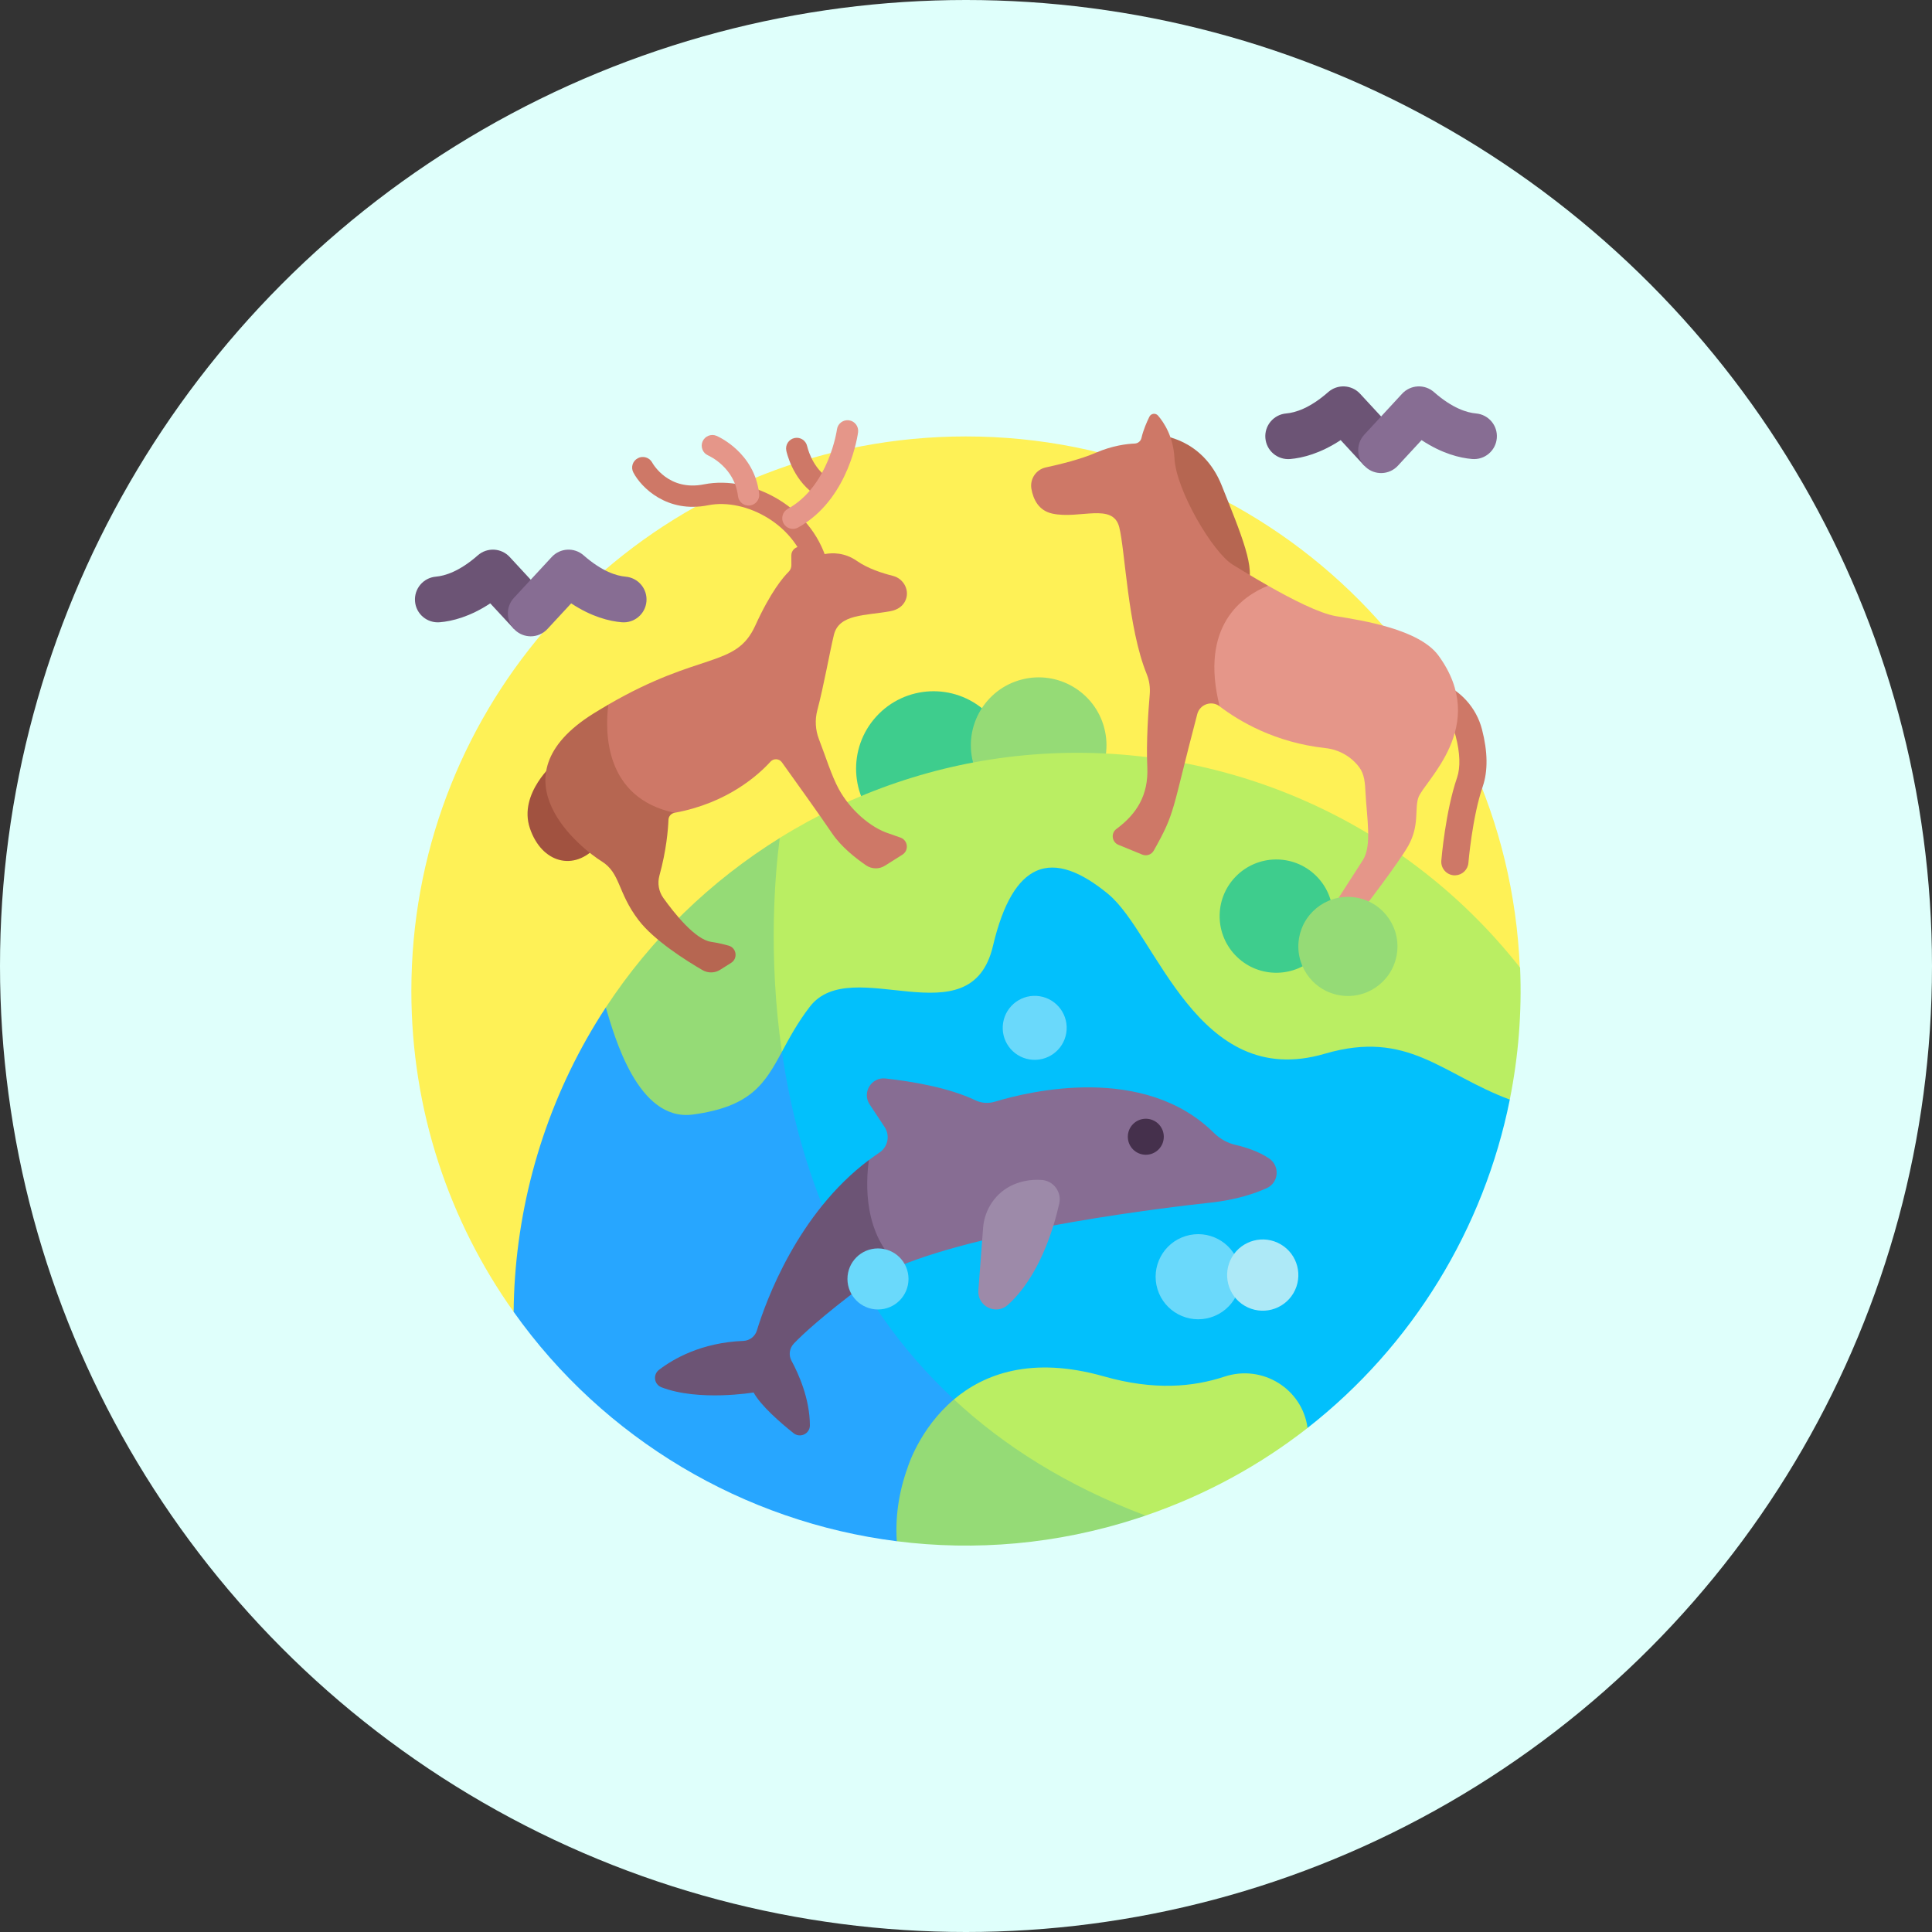
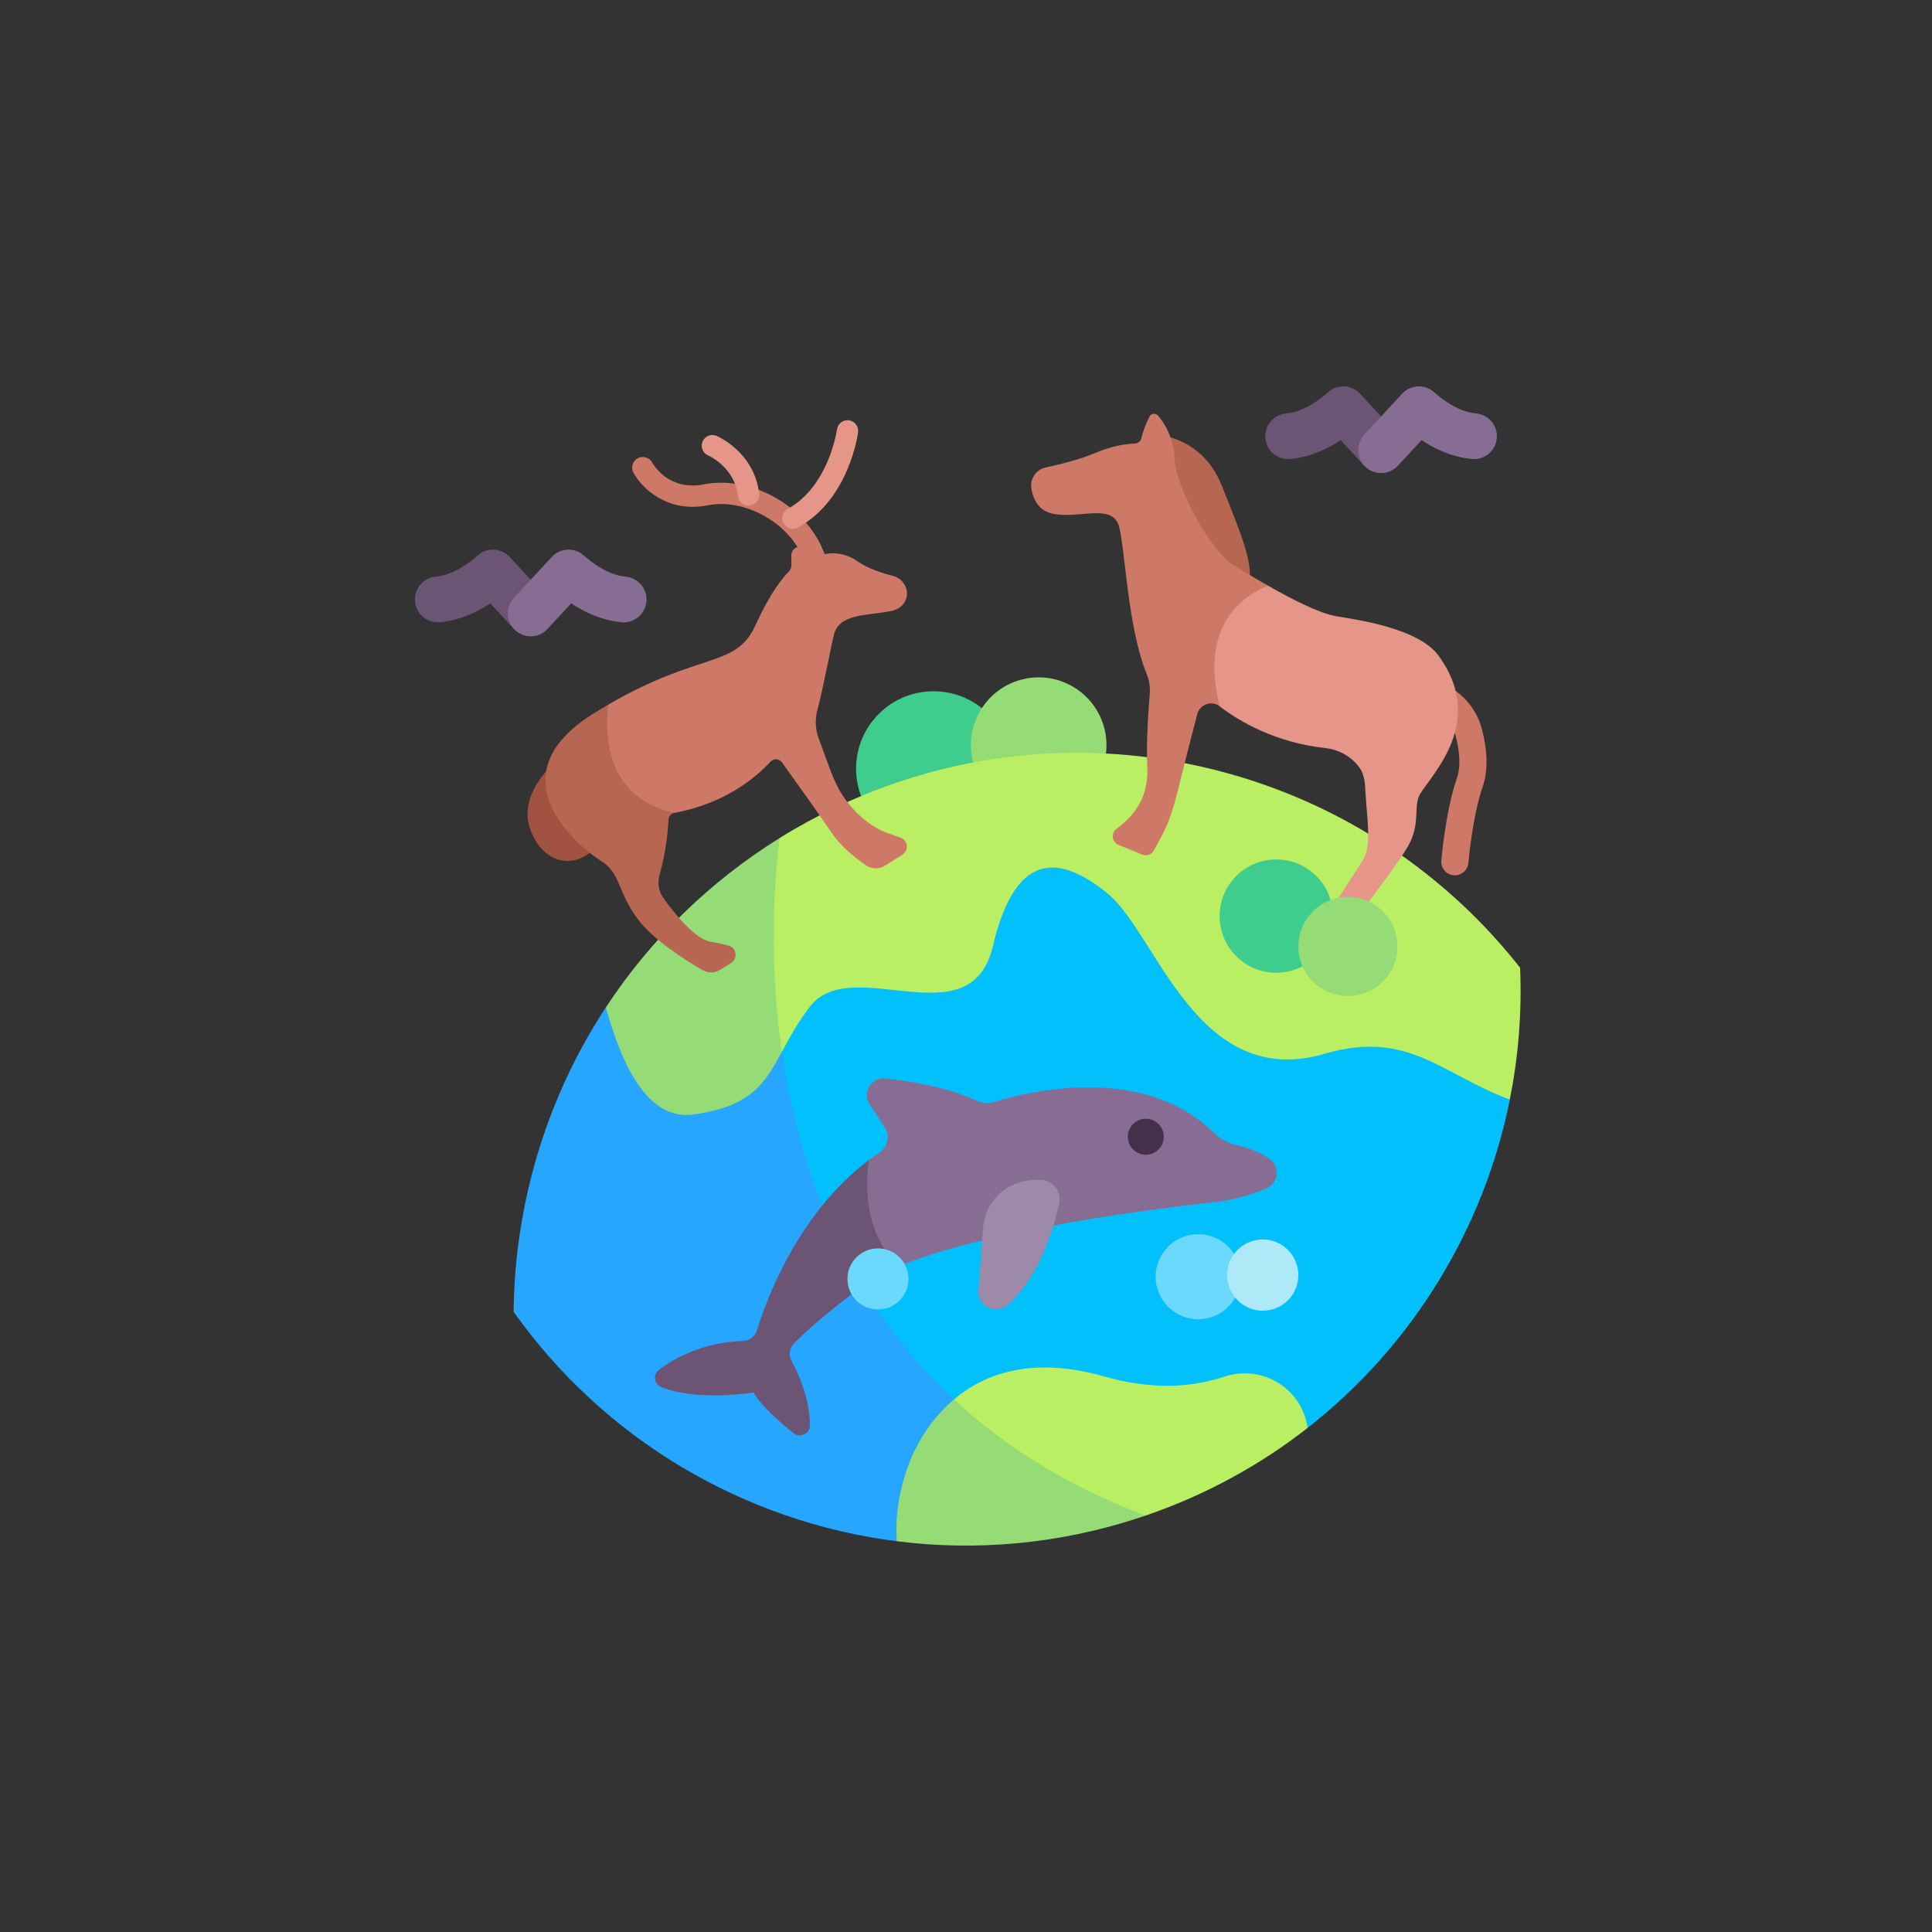
<svg xmlns="http://www.w3.org/2000/svg" width="50" height="50" viewBox="0 0 50 50" fill="none">
  <rect x="0" y="0" width="50" height="50" fill="#333333" stroke="none" />
-   <circle cx="25" cy="25" r="25" fill="#DFFFFB" />
  <g clip-path="url(#clip0_1479_496)">
-     <path d="M32.899 33.893L39.333 25.053C39.023 17.402 32.723 11.295 24.996 11.295C21.304 11.295 17.937 12.69 15.394 14.982L14.175 15.159L14.08 16.332C11.939 18.838 10.646 22.09 10.646 25.645C10.646 28.74 11.626 31.606 13.293 33.95L32.899 33.893Z" fill="#FEF156" />
    <path d="M37.667 22.653C37.652 22.654 37.638 22.654 37.623 22.653C37.429 22.637 37.286 22.467 37.301 22.274C37.306 22.222 37.408 20.999 37.708 20.127C37.799 19.861 37.787 19.49 37.674 19.053C37.585 18.71 37.332 18.432 36.996 18.308C36.814 18.241 36.72 18.039 36.787 17.857C36.854 17.675 37.057 17.582 37.238 17.649C37.791 17.852 38.208 18.311 38.354 18.877C38.504 19.456 38.51 19.953 38.373 20.355C38.102 21.143 38.003 22.319 38.002 22.331C37.987 22.51 37.841 22.646 37.667 22.653Z" fill="#CE7867" />
    <path d="M25.639 21.244C26.385 20.427 26.328 19.16 25.511 18.413C24.693 17.667 23.426 17.725 22.68 18.542C21.933 19.359 21.991 20.627 22.808 21.373C23.625 22.119 24.893 22.062 25.639 21.244Z" fill="#3ECD8D" />
    <path d="M27.323 20.984C28.261 20.739 28.823 19.781 28.579 18.843C28.335 17.905 27.376 17.343 26.439 17.587C25.501 17.831 24.938 18.79 25.182 19.728C25.427 20.666 26.385 21.228 27.323 20.984Z" fill="#95DB76" />
    <path d="M21.717 26.031L15.678 26.073C14.289 28.192 13.504 30.604 13.329 33.048C13.307 33.35 13.296 33.651 13.293 33.95C15.628 37.245 19.253 39.387 23.209 39.887L26.876 36.762L21.717 26.031Z" fill="#27A6FF" />
    <path d="M36.394 24.489L27.077 20.775L21.058 23.279L20.236 27.219C20.656 30.119 21.817 33.547 24.688 36.216L33.839 36.955C36.556 34.831 38.404 31.796 39.074 28.456L36.394 24.489Z" fill="#02C0FC" />
    <path d="M20.181 21.686C18.398 22.794 16.852 24.283 15.678 26.074C15.896 26.797 16.501 29.038 17.933 28.844C19.44 28.64 19.789 28.044 20.236 27.221L21.225 22.474L20.181 21.686Z" fill="#95DB76" />
    <path d="M39.34 25.044C36.208 21.065 31.332 19.094 26.516 19.546C24.242 19.759 22.077 20.507 20.18 21.686C20.066 22.556 19.868 24.687 20.235 27.221C20.426 26.869 20.634 26.476 20.958 26.054C22.041 24.644 25.12 26.942 25.698 24.48C25.965 23.347 26.35 22.754 26.811 22.543C27.352 22.296 27.996 22.575 28.676 23.134C29.936 24.168 30.976 28.242 34.284 27.271C36.44 26.638 37.313 27.804 39.073 28.457C39.296 27.346 39.389 26.201 39.34 25.044Z" fill="#BAEE63" />
    <path d="M14.354 19.736C14.354 19.736 13.409 20.53 13.713 21.434C14.017 22.338 14.861 22.563 15.451 21.895L14.354 19.736Z" fill="#A15240" />
-     <path d="M21.365 12.785C21.394 12.766 21.42 12.742 21.441 12.713C21.53 12.589 21.502 12.417 21.379 12.328C21.003 12.056 20.891 11.556 20.89 11.551C20.859 11.401 20.714 11.305 20.564 11.336C20.415 11.367 20.319 11.512 20.349 11.662C20.355 11.69 20.501 12.375 21.056 12.775C21.15 12.843 21.272 12.843 21.365 12.785Z" fill="#CE7867" />
    <path d="M21.322 14.983C21.417 14.923 21.469 14.807 21.444 14.691C21.112 13.154 19.467 12.285 18.218 12.535C17.299 12.719 16.895 12.001 16.879 11.971C16.806 11.838 16.639 11.787 16.506 11.859C16.37 11.932 16.321 12.096 16.392 12.23C16.595 12.616 17.262 13.289 18.326 13.076C19.304 12.881 20.643 13.594 20.904 14.807C20.937 14.957 21.084 15.051 21.233 15.019C21.265 15.012 21.295 15 21.322 14.983Z" fill="#CE7867" />
    <path d="M20.78 13.578C21.982 12.819 22.198 11.255 22.207 11.187C22.227 11.036 22.12 10.897 21.969 10.877C21.818 10.858 21.68 10.964 21.66 11.115C21.658 11.13 21.454 12.582 20.386 13.17C20.254 13.244 20.205 13.412 20.278 13.545C20.352 13.678 20.52 13.727 20.654 13.653C20.697 13.629 20.739 13.604 20.78 13.578Z" fill="#E59689" />
    <path d="M19.52 13.041C19.607 12.986 19.66 12.885 19.647 12.776C19.523 11.707 18.584 11.297 18.544 11.28C18.404 11.22 18.242 11.286 18.182 11.426C18.123 11.566 18.188 11.727 18.327 11.787C18.358 11.801 19.012 12.097 19.099 12.839C19.116 12.991 19.253 13.099 19.405 13.082C19.447 13.077 19.486 13.062 19.52 13.041Z" fill="#E59689" />
    <path d="M30.02 11.268C30.02 11.268 31.127 11.33 31.62 12.569C32.113 13.808 32.529 14.773 32.264 15.176L30.245 13.896C30.245 13.896 29.697 12.309 30.02 11.268Z" fill="#B66651" />
    <path d="M35.199 10.19C34.981 9.954 34.615 9.935 34.373 10.148C33.896 10.568 33.519 10.68 33.288 10.7C32.962 10.728 32.72 11.014 32.748 11.34C32.776 11.666 33.061 11.906 33.389 11.88C33.708 11.852 34.167 11.739 34.696 11.39L35.308 12.053L36.055 11.116L35.199 10.19Z" fill="#6C5475" />
    <path d="M35.341 12.085C35.1 11.864 35.086 11.489 35.308 11.249L36.286 10.19C36.505 9.954 36.871 9.935 37.112 10.148C37.59 10.568 37.967 10.68 38.198 10.7C38.524 10.728 38.766 11.014 38.737 11.34C38.709 11.666 38.423 11.907 38.097 11.879C37.778 11.852 37.318 11.739 36.79 11.39L36.177 12.053C35.955 12.293 35.581 12.308 35.341 12.085Z" fill="#876D93" />
    <path d="M13.191 14.415C12.973 14.179 12.607 14.16 12.366 14.372C11.888 14.792 11.511 14.904 11.28 14.924C10.954 14.952 10.713 15.239 10.741 15.565C10.768 15.891 11.054 16.131 11.381 16.104C11.7 16.077 12.16 15.964 12.688 15.615L13.301 16.277L14.047 15.34L13.191 14.415Z" fill="#6C5475" />
    <path d="M13.735 16.468C13.591 16.468 13.447 16.415 13.333 16.31C13.093 16.088 13.078 15.713 13.3 15.473L14.279 14.415C14.497 14.179 14.863 14.16 15.104 14.372C15.582 14.792 15.959 14.904 16.19 14.924C16.516 14.952 16.758 15.239 16.73 15.565C16.702 15.891 16.415 16.132 16.089 16.104C15.77 16.077 15.31 15.964 14.782 15.615L14.169 16.277C14.053 16.404 13.894 16.468 13.735 16.468Z" fill="#876D93" />
    <path d="M22.487 30.021C20.646 31.403 19.824 33.663 19.588 34.433C19.541 34.587 19.402 34.695 19.241 34.702C18.153 34.745 17.426 35.166 17.053 35.453C16.892 35.577 16.928 35.83 17.119 35.903C18.091 36.276 19.503 36.037 19.503 36.037C19.69 36.378 20.186 36.811 20.536 37.09C20.707 37.227 20.961 37.106 20.96 36.887C20.957 36.193 20.661 35.543 20.484 35.216C20.405 35.071 20.43 34.892 20.544 34.772C20.776 34.529 21.277 34.065 22.323 33.277C22.566 33.094 22.893 32.923 23.279 32.764L23.512 30.746L22.487 30.021Z" fill="#6C5475" />
-     <path d="M27.595 26.733C27.668 26.282 27.362 25.856 26.91 25.783C26.459 25.71 26.034 26.017 25.961 26.468C25.887 26.919 26.194 27.345 26.645 27.418C27.097 27.491 27.522 27.184 27.595 26.733Z" fill="#6AD9FB" />
    <path d="M31.333 34.094C31.914 33.915 32.24 33.299 32.061 32.718C31.883 32.136 31.267 31.81 30.685 31.989C30.104 32.168 29.778 32.784 29.956 33.365C30.135 33.946 30.751 34.273 31.333 34.094Z" fill="#6AD9FB" />
    <path d="M33.475 33.465C33.732 33.026 33.585 32.461 33.146 32.204C32.707 31.946 32.142 32.094 31.884 32.533C31.627 32.972 31.774 33.537 32.213 33.794C32.653 34.052 33.217 33.905 33.475 33.465Z" fill="#ADE9F7" />
-     <path d="M18.859 24.474C18.729 24.437 18.575 24.401 18.399 24.374C17.988 24.311 17.452 23.637 17.167 23.239C17.047 23.071 17.011 22.858 17.066 22.659C17.247 22.004 17.29 21.465 17.3 21.214C17.304 21.126 17.368 21.052 17.455 21.036L17.334 18.93L15.742 18.236C15.619 18.308 15.493 18.383 15.362 18.464C12.685 20.133 15.076 21.985 15.569 22.29C16.061 22.595 15.978 23.094 16.523 23.809C16.925 24.339 17.769 24.867 18.18 25.106C18.323 25.189 18.5 25.186 18.639 25.097L18.921 24.919C19.101 24.806 19.063 24.532 18.859 24.474Z" fill="#B66651" />
+     <path d="M18.859 24.474C18.729 24.437 18.575 24.401 18.399 24.374C17.988 24.311 17.452 23.637 17.167 23.239C17.047 23.071 17.011 22.858 17.066 22.659C17.247 22.004 17.29 21.465 17.3 21.214C17.304 21.126 17.368 21.052 17.455 21.036L17.334 18.93L15.742 18.236C15.619 18.308 15.493 18.383 15.362 18.464C12.685 20.133 15.076 21.985 15.569 22.29C16.061 22.595 15.978 23.094 16.523 23.809C16.925 24.339 17.769 24.867 18.18 25.106C18.323 25.189 18.5 25.186 18.639 25.097L18.921 24.919C19.101 24.806 19.063 24.532 18.859 24.474" fill="#B66651" />
    <path d="M32.818 15.158C32.437 14.941 32.099 14.734 31.902 14.613C31.389 14.298 30.436 12.689 30.395 11.86C30.368 11.306 30.127 10.939 29.97 10.756C29.907 10.683 29.79 10.697 29.747 10.783C29.68 10.919 29.59 11.123 29.541 11.334C29.523 11.416 29.451 11.476 29.366 11.479C29.169 11.487 28.794 11.529 28.363 11.716C27.972 11.885 27.427 12.019 27.065 12.097C26.812 12.152 26.648 12.398 26.693 12.653C26.741 12.921 26.878 13.217 27.239 13.293C27.938 13.442 28.8 13.002 28.965 13.64C29.119 14.238 29.186 16.245 29.678 17.448C29.745 17.614 29.77 17.794 29.755 17.972C29.718 18.401 29.662 19.216 29.692 19.85C29.727 20.588 29.405 21.075 28.893 21.453C28.744 21.563 28.774 21.794 28.945 21.864L29.562 22.117C29.673 22.162 29.8 22.118 29.859 22.014C30.43 20.998 30.309 21.052 30.985 18.481C31.052 18.226 31.357 18.121 31.566 18.28L33.19 17.628L32.818 15.158Z" fill="#CE7867" />
    <path d="M37.226 16.964C36.729 16.287 35.268 16.058 34.58 15.947C34.155 15.878 33.43 15.507 32.817 15.158C32.153 15.425 31.038 16.194 31.565 18.281C32.067 18.663 32.999 19.219 34.305 19.361C34.652 19.399 34.97 19.579 35.178 19.858C35.312 20.037 35.327 20.266 35.339 20.511C35.371 21.154 35.51 21.883 35.274 22.255C35.083 22.555 34.77 23.04 34.594 23.312C34.509 23.444 34.383 23.543 34.235 23.595L34.059 23.656C33.919 23.705 33.914 23.9 34.051 23.956L34.48 24.132C34.632 24.194 34.807 24.147 34.907 24.016C35.292 23.515 36.214 22.304 36.446 21.889C36.741 21.361 36.606 20.947 36.706 20.645C36.848 20.219 38.562 18.79 37.226 16.964Z" fill="#E59689" />
    <path d="M34.084 24.728C34.647 24.146 34.632 23.218 34.049 22.655C33.467 22.092 32.539 22.108 31.976 22.69C31.413 23.272 31.429 24.2 32.011 24.763C32.593 25.326 33.522 25.31 34.084 24.728Z" fill="#3ECD8D" />
    <path d="M36.142 24.74C36.279 24.045 35.825 23.371 35.13 23.235C34.435 23.099 33.761 23.552 33.625 24.247C33.489 24.942 33.942 25.616 34.638 25.752C35.333 25.888 36.006 25.435 36.142 24.74Z" fill="#95DB76" />
    <path d="M23.305 21.677L23.013 21.574C22.525 21.422 21.996 20.95 21.707 20.419C21.517 20.07 21.363 19.564 21.194 19.13C21.102 18.891 21.087 18.629 21.152 18.381C21.323 17.737 21.471 16.884 21.581 16.431C21.713 15.887 22.389 15.936 23.037 15.819C23.239 15.782 23.355 15.685 23.418 15.57C23.563 15.305 23.4 14.976 23.107 14.903C22.838 14.836 22.46 14.715 22.175 14.516C21.855 14.293 21.532 14.304 21.345 14.339C21.252 14.356 21.153 14.338 21.078 14.279C20.967 14.191 20.839 14.158 20.73 14.148C20.595 14.135 20.478 14.241 20.479 14.377L20.481 14.623C20.482 14.689 20.456 14.753 20.409 14.799C20.27 14.936 19.944 15.318 19.547 16.189C19.042 17.297 18.134 16.847 15.743 18.235C15.655 18.943 15.639 20.648 17.457 21.035C18.823 20.787 19.629 20.054 19.941 19.711C20.022 19.622 20.164 19.63 20.235 19.728C20.537 20.149 21.238 21.127 21.533 21.565C21.773 21.922 22.161 22.222 22.414 22.395C22.561 22.495 22.752 22.499 22.902 22.404L23.354 22.119C23.528 22.009 23.499 21.746 23.305 21.677Z" fill="#CE7867" />
    <path d="M28.99 36.564L24.688 36.217C23.788 36.976 23.488 37.984 23.488 37.984C23.253 38.634 23.168 39.285 23.209 39.887C25.237 40.144 27.353 39.97 29.426 39.297C29.5 39.273 29.573 39.248 29.647 39.223L28.99 36.564Z" fill="#95DB76" />
    <path d="M29.647 39.223C31.203 38.691 32.61 37.917 33.839 36.956C33.708 35.95 32.679 35.301 31.689 35.627C30.879 35.894 29.875 35.992 28.566 35.62C26.694 35.089 25.466 35.56 24.688 36.217C25.97 37.409 27.594 38.449 29.647 39.223Z" fill="#BAEE63" />
    <path d="M32.849 29.984C32.577 29.796 32.227 29.688 31.976 29.63C31.764 29.581 31.571 29.473 31.417 29.32C29.606 27.528 26.649 28.238 25.746 28.512C25.58 28.562 25.401 28.551 25.244 28.476C24.56 28.148 23.61 27.988 22.917 27.911C22.551 27.87 22.303 28.276 22.507 28.583L22.895 29.17C23.04 29.39 22.978 29.683 22.759 29.829C22.666 29.891 22.576 29.956 22.487 30.023C22.402 30.626 22.345 31.948 23.279 32.765C25.644 31.787 30.235 31.242 31.337 31.123C31.985 31.053 32.465 30.892 32.781 30.75C33.095 30.609 33.131 30.18 32.849 29.984Z" fill="#876D93" />
    <path d="M27.413 31.151C27.259 31.832 26.885 33.046 26.084 33.77C25.777 34.047 25.289 33.807 25.32 33.395L25.442 31.781C25.478 31.292 25.775 30.855 26.225 30.659C26.425 30.572 26.669 30.518 26.958 30.537C27.266 30.557 27.482 30.85 27.413 31.151Z" fill="#9D8AA9" />
    <path d="M22.722 33.889C23.159 33.889 23.512 33.535 23.512 33.099C23.512 32.662 23.159 32.309 22.722 32.309C22.285 32.309 21.932 32.662 21.932 33.099C21.932 33.535 22.285 33.889 22.722 33.889Z" fill="#6AD9FB" />
    <path d="M29.654 29.885C29.911 29.885 30.119 29.677 30.119 29.419C30.119 29.162 29.911 28.953 29.654 28.953C29.396 28.953 29.188 29.162 29.188 29.419C29.188 29.677 29.396 29.885 29.654 29.885Z" fill="#45304C" />
  </g>
  <defs>
    <clipPath id="clip0_1479_496">
      <rect width="30" height="30" fill="white" transform="translate(10 10)" />
    </clipPath>
  </defs>
</svg>